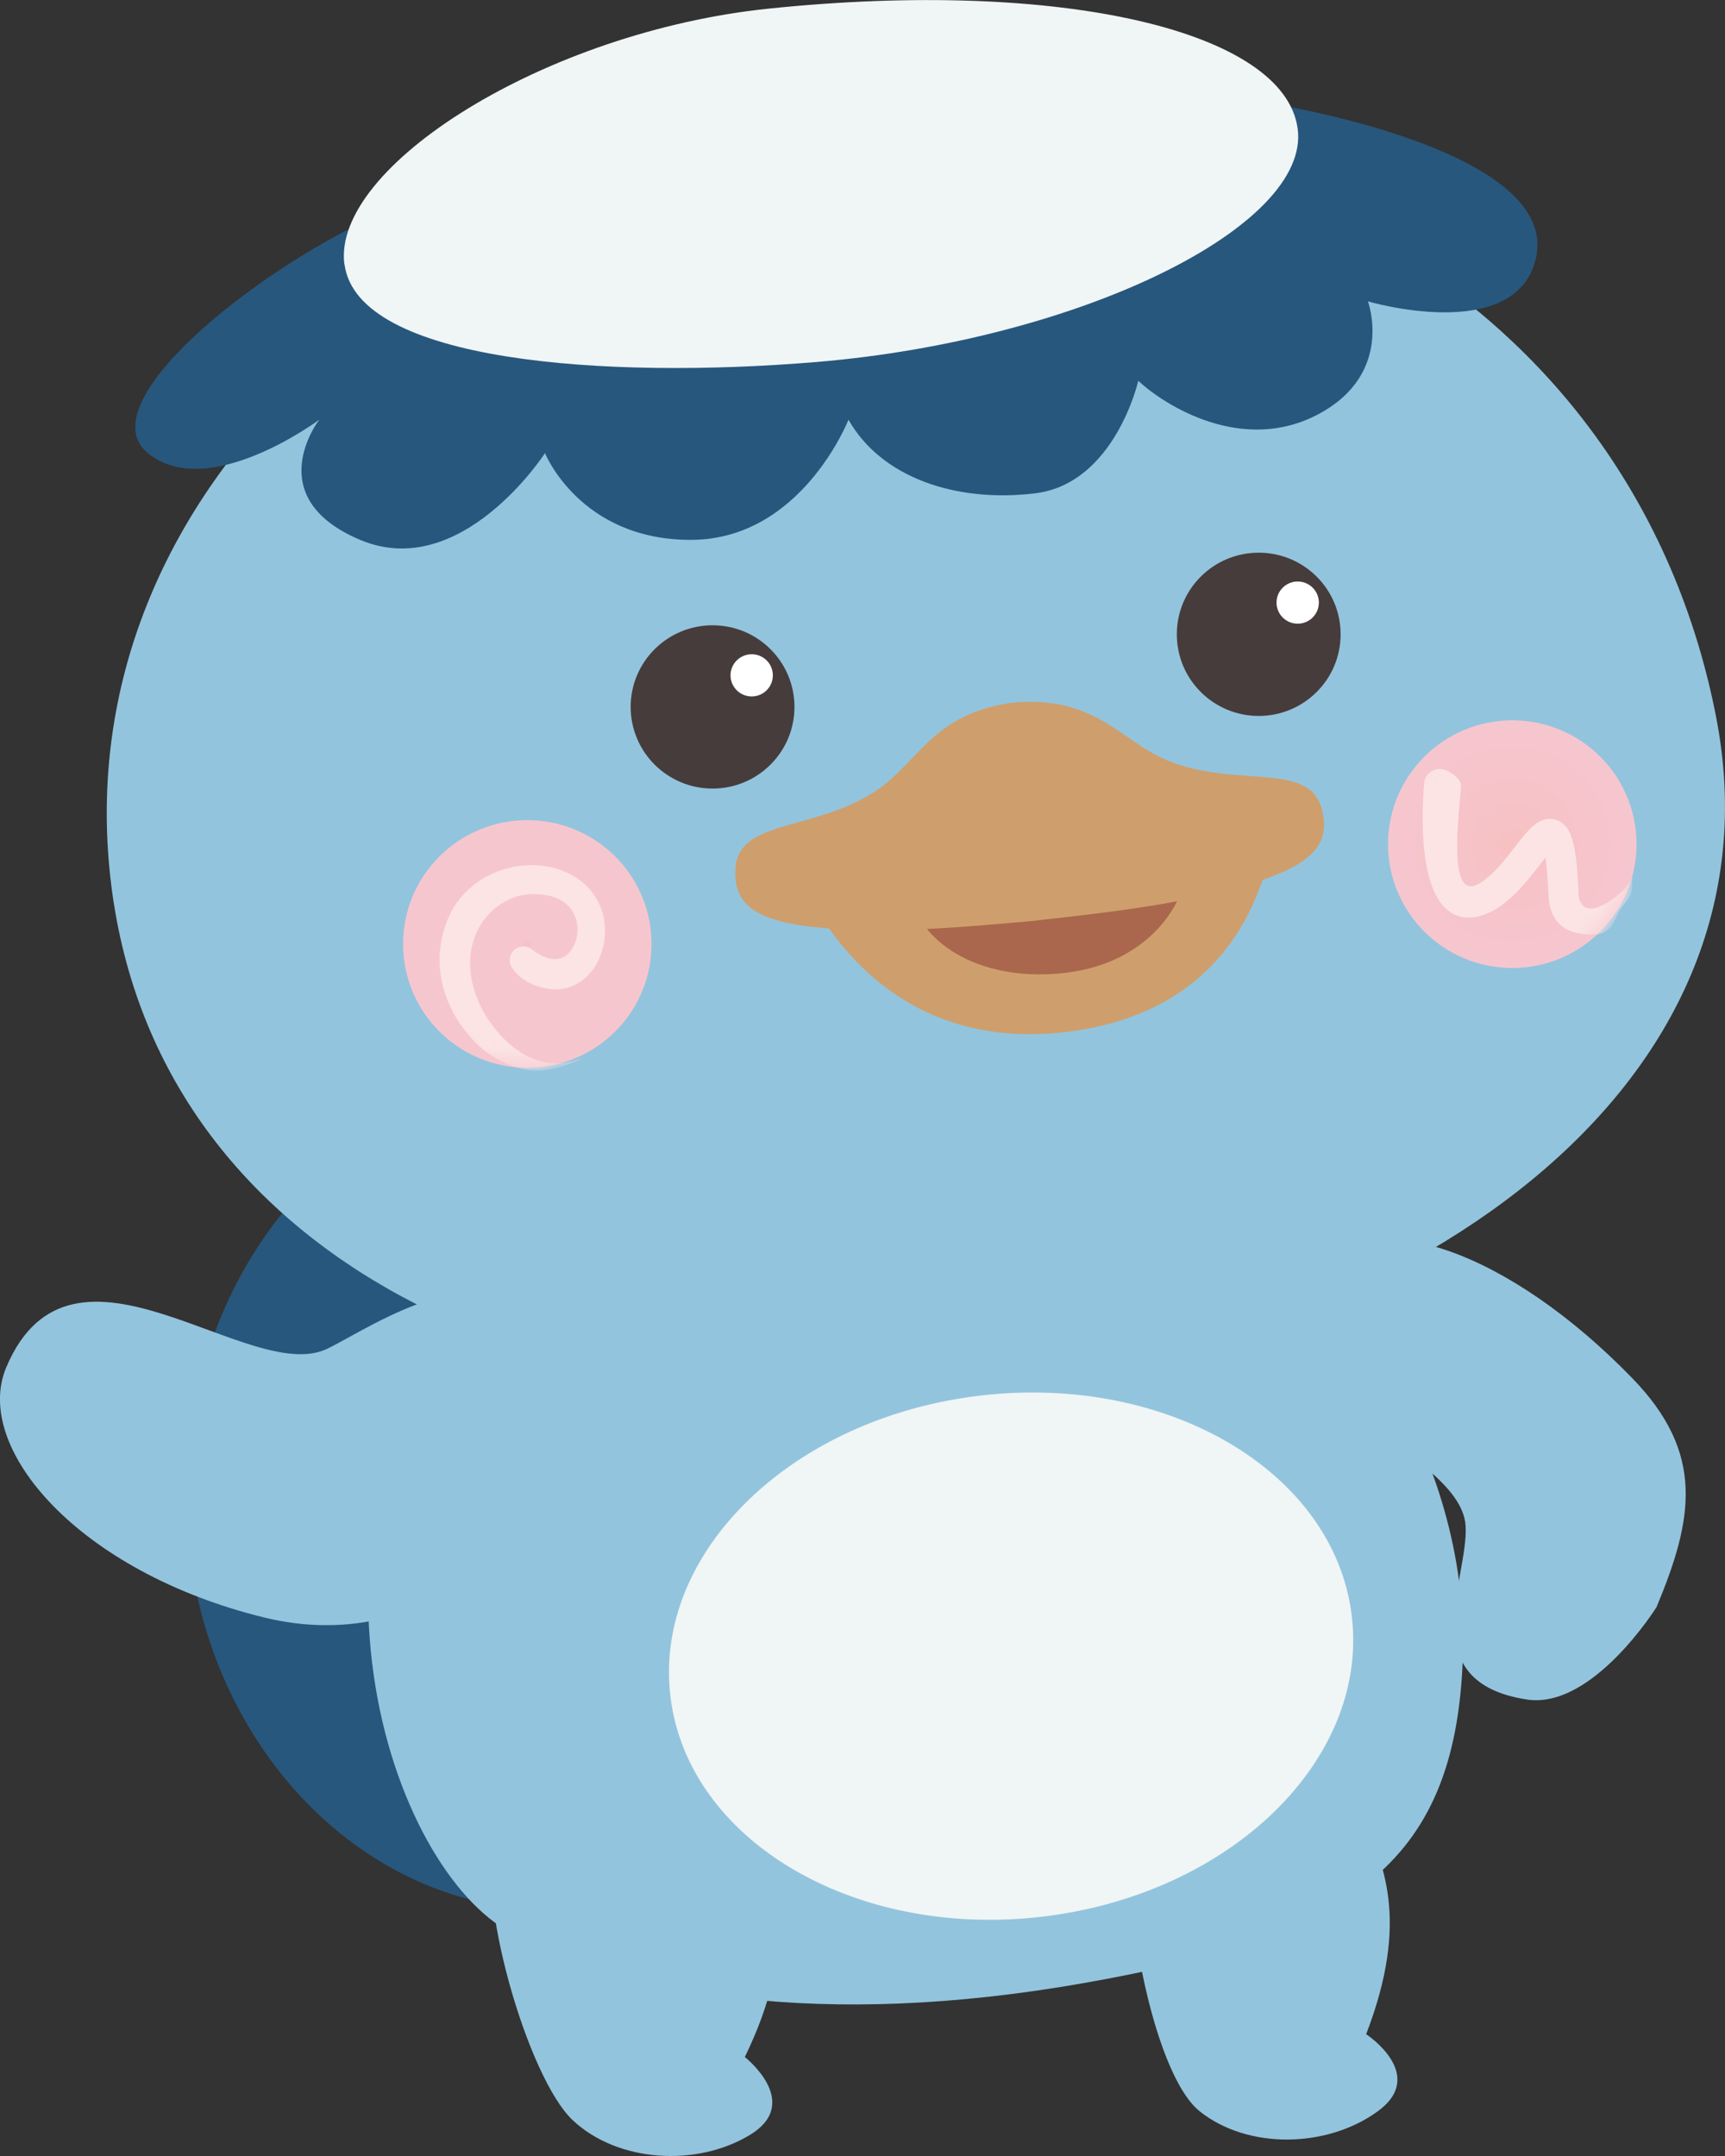
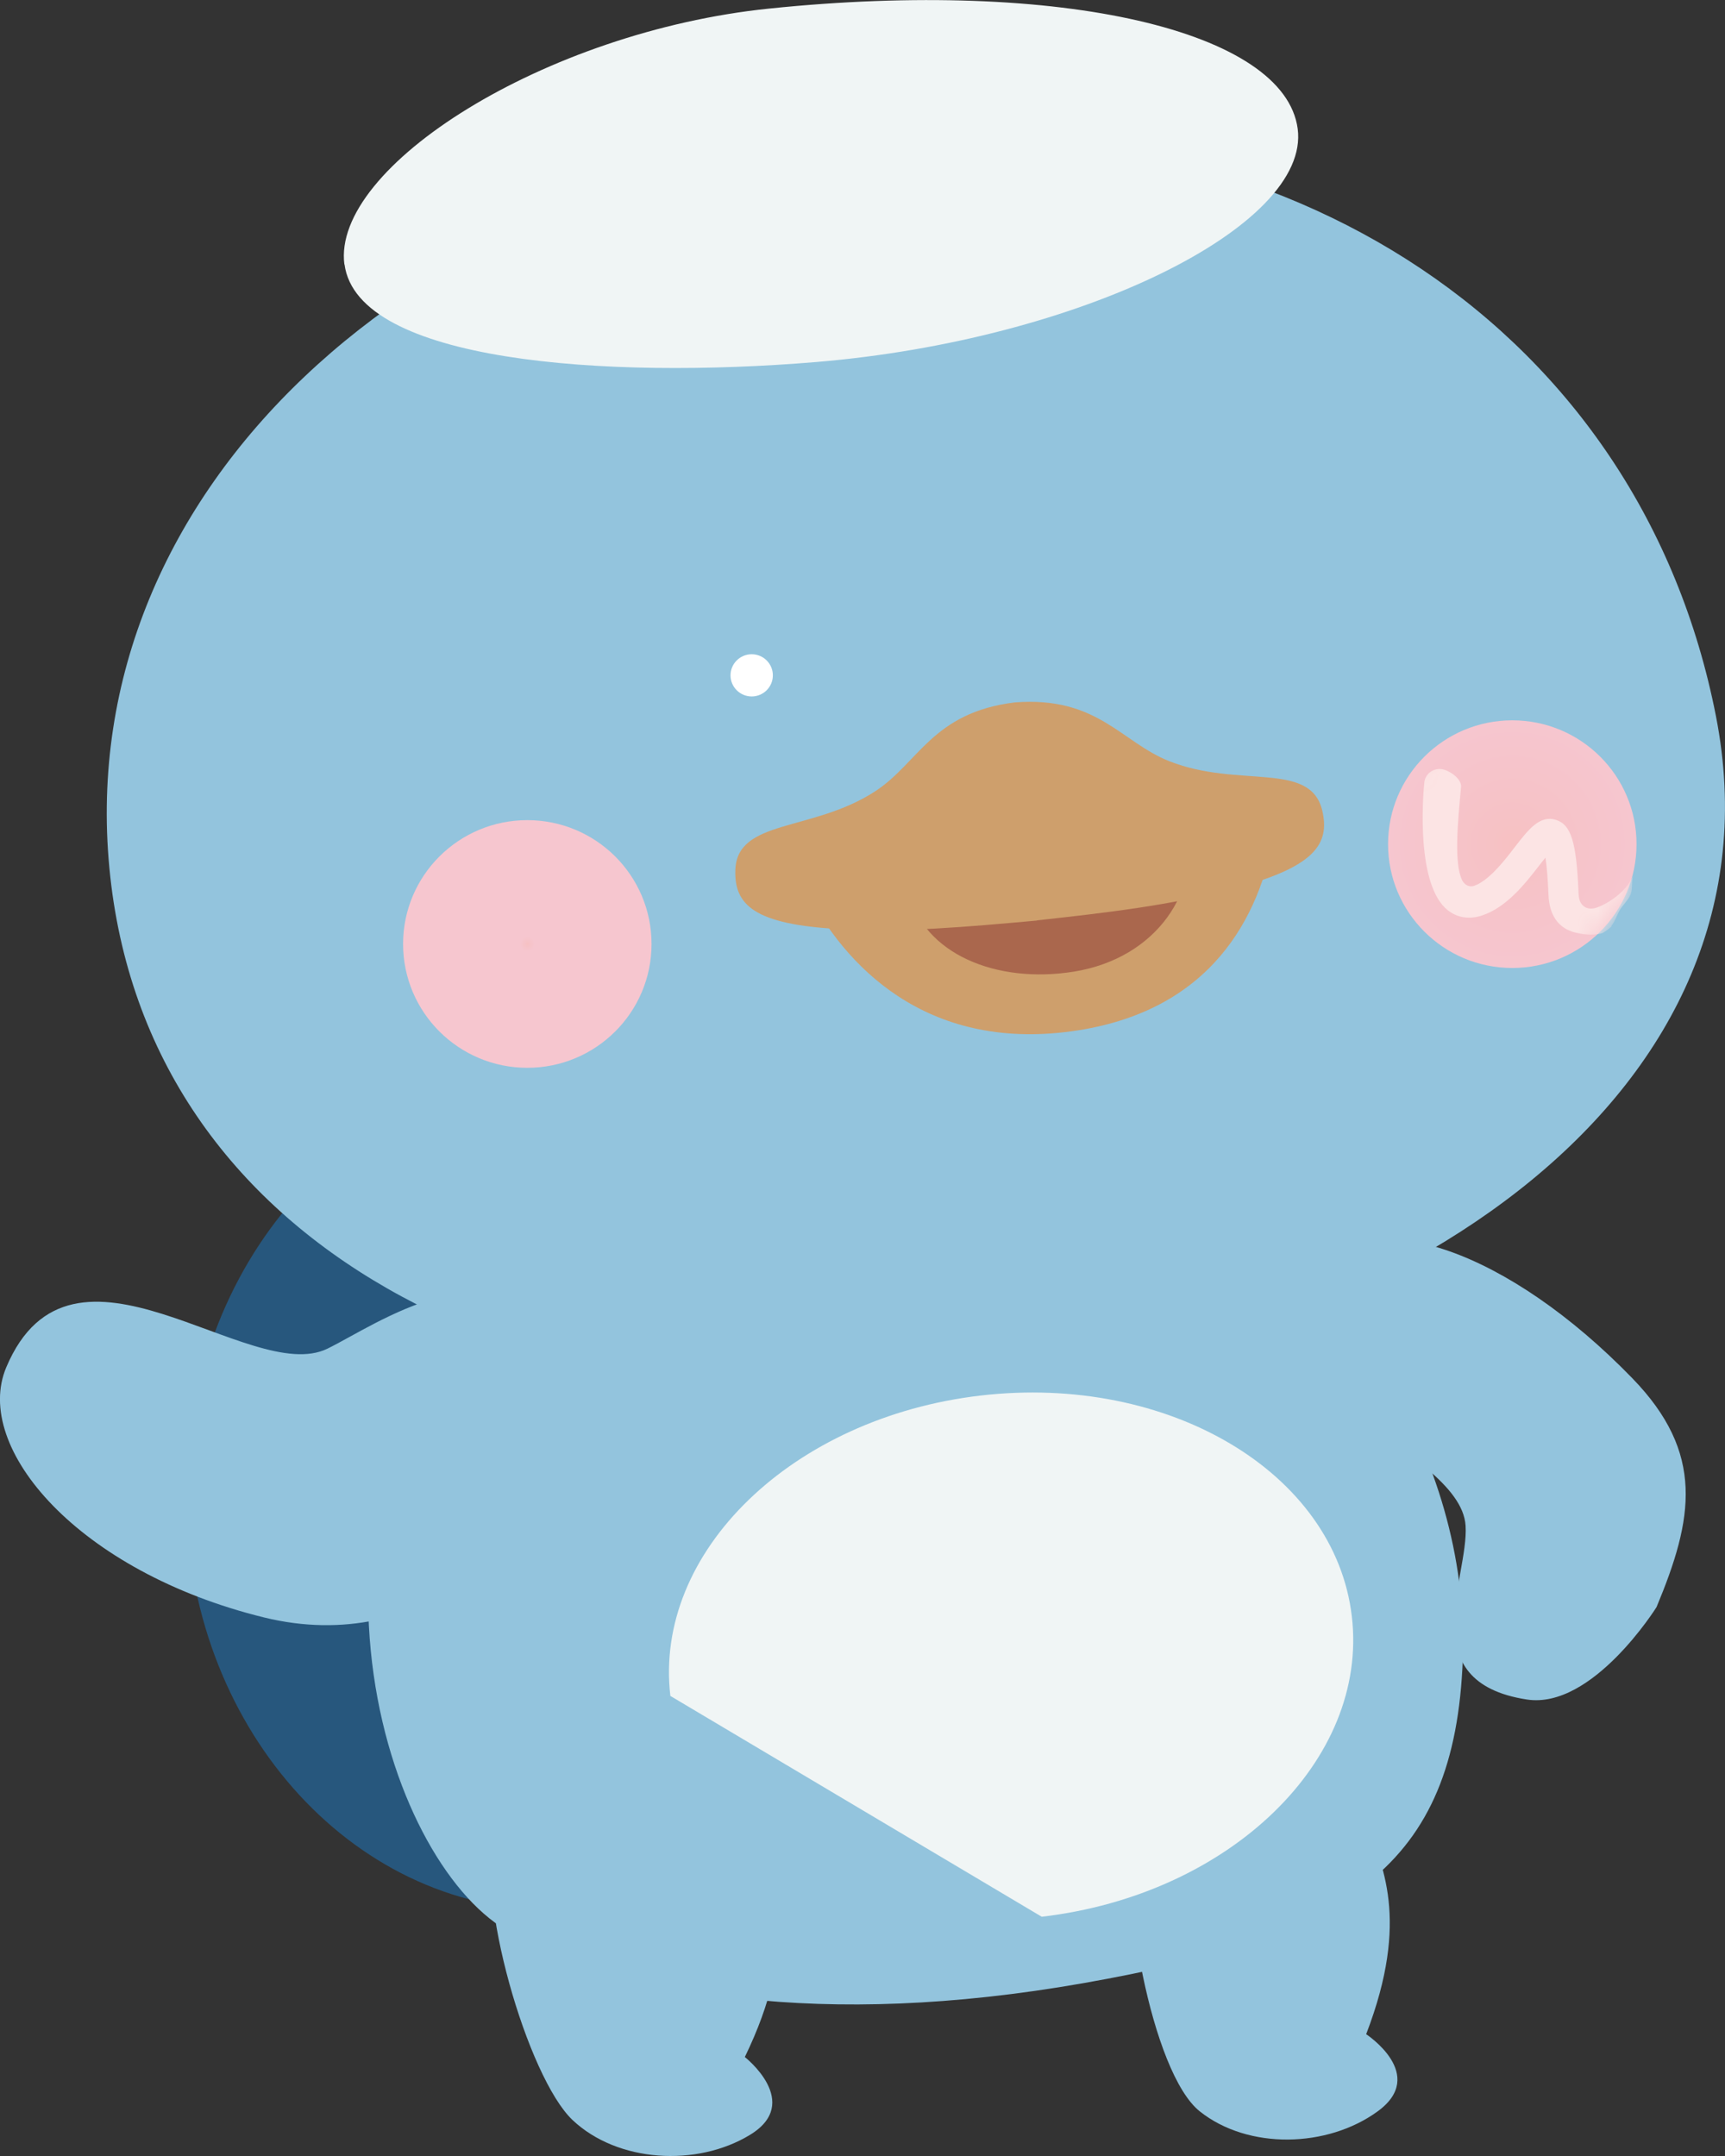
<svg xmlns="http://www.w3.org/2000/svg" width="88" height="110" viewBox="0 0 88 110" fill="none">
  <rect x="0" y="0" width="88" height="110" fill="#333333" stroke="none" />
  <g clip-path="url(#clip0_204_1474)">
    <path d="M28.137 97.445C38.432 97.445 46.778 87.948 46.778 76.234C46.778 64.519 38.432 55.022 28.137 55.022C17.841 55.022 9.496 64.519 9.496 76.234C9.496 87.948 17.841 97.445 28.137 97.445Z" fill="#27577D" />
    <path d="M5.578 44.264C7.418 63.702 26.968 73.145 49.243 71.052C71.519 68.958 91.292 55.698 87.538 36.536C83.703 16.98 65.903 5.034 43.628 7.135C21.352 9.221 3.739 24.827 5.578 44.264Z" fill="#93C4DD" />
-     <path d="M64.213 5.182C67.713 5.717 79.741 8.204 78.318 13.327C77.149 17.551 69.783 15.376 69.783 15.376C69.783 15.376 71.146 19.036 67.288 21.115C63.431 23.194 59.461 20.721 58.068 19.43C58.068 19.43 56.877 24.671 52.81 25.169C48.744 25.666 44.938 24.345 43.285 21.412C43.285 21.412 40.887 27.544 35.234 27.544C29.582 27.544 27.802 23.119 27.802 23.119C27.802 23.119 23.534 29.72 18.373 27.544C13.212 25.369 16.288 21.412 16.288 21.412C16.288 21.412 10.628 25.629 7.552 23.127C4.476 20.625 12.944 13.846 19.163 11.025C24.622 8.553 42.242 1.826 64.205 5.19L64.213 5.182Z" fill="#27577D" />
    <path d="M17.576 13.49C18.239 18.472 30.9 19.363 41.624 18.472C55.09 17.351 66.857 11.545 66.201 6.57C65.538 1.589 54.188 -1.106 39.234 0.438C27.794 1.618 16.913 8.516 17.569 13.498L17.576 13.49Z" fill="#F0F5F5" />
-     <path d="M64.213 36.528C66.52 36.528 68.391 34.663 68.391 32.363C68.391 30.062 66.52 28.198 64.213 28.198C61.905 28.198 60.035 30.062 60.035 32.363C60.035 34.663 61.905 36.528 64.213 36.528Z" fill="#463C3C" />
-     <path d="M66.201 31.821C66.797 31.821 67.281 31.339 67.281 30.744C67.281 30.15 66.797 29.668 66.201 29.668C65.605 29.668 65.121 30.15 65.121 30.744C65.121 31.339 65.605 31.821 66.201 31.821Z" fill="white" />
-     <path d="M36.351 40.233C38.659 40.233 40.529 38.368 40.529 36.067C40.529 33.767 38.659 31.902 36.351 31.902C34.044 31.902 32.173 33.767 32.173 36.067C32.173 38.368 34.044 40.233 36.351 40.233Z" fill="#463C3C" />
    <path d="M38.347 35.533C38.944 35.533 39.427 35.051 39.427 34.456C39.427 33.862 38.944 33.38 38.347 33.38C37.751 33.38 37.267 33.862 37.267 34.456C37.267 35.051 37.751 35.533 38.347 35.533Z" fill="white" />
    <path d="M69.694 92.961C70.469 95.099 71.966 97.883 69.694 103.786C69.694 103.786 72.852 105.85 70.282 107.721C67.72 109.592 63.669 109.688 61.204 107.721C58.739 105.753 57.056 96.205 57.845 92.954C58.634 89.709 67.422 86.658 69.694 92.954V92.961Z" fill="#93C4DD" />
    <path d="M38.906 94.164C39.494 96.361 40.76 99.257 37.997 104.951C37.997 104.951 40.969 107.275 38.258 108.923C35.547 110.572 31.503 110.334 29.209 108.166C26.915 105.998 24.204 96.621 25.27 93.451C26.327 90.281 37.171 87.697 38.906 94.156V94.164Z" fill="#93C4DD" />
    <path d="M62.626 61.712C68.011 64.859 75.019 74.014 74.624 84.645C74.23 95.277 68.704 98.819 55.276 101.18C41.848 103.541 32.144 101.774 26.089 98.618C20.034 95.463 13.815 78.372 24.867 63.478L62.626 61.704V61.712Z" fill="#93C4DD" />
-     <path d="M53.143 97.793C62.743 96.672 69.826 89.811 68.963 82.468C68.101 75.125 59.619 70.082 50.019 71.202C40.418 72.323 33.335 79.184 34.198 86.527C35.06 93.87 43.542 98.914 53.143 97.793Z" fill="#F0F5F5" />
+     <path d="M53.143 97.793C62.743 96.672 69.826 89.811 68.963 82.468C68.101 75.125 59.619 70.082 50.019 71.202C40.418 72.323 33.335 79.184 34.198 86.527Z" fill="#F0F5F5" />
    <path d="M13.465 82.522C21.724 84.549 27.325 78.275 29.314 75.09C29.314 75.09 32.531 71.727 29.269 68.111C24.994 63.36 19.297 67.54 16.705 68.809C12.743 70.747 3.664 61.83 0.32 69.76C-1.415 73.865 3.999 80.198 13.465 82.522Z" fill="#93C4DD" />
    <path d="M83.271 70.317C86.987 74.148 86.391 77.481 84.507 81.995C84.507 81.995 81.245 87.222 77.894 86.71C72.018 85.811 74.937 80.51 74.766 77.845C74.513 73.769 62.567 71.037 67.452 64.696C69.984 61.415 76.978 63.828 83.271 70.317Z" fill="#93C4DD" />
    <path d="M65.002 42.572C64.265 46.744 61.822 51.637 54.665 52.617C47.225 53.634 43.069 49.254 41.14 45.445L65.01 42.579L65.002 42.572Z" fill="#CE9F6C" />
    <path d="M60.533 42.185C61.278 45.356 59.066 48.882 54.784 49.573C50.815 50.211 47.091 48.659 46.346 45.489C45.601 42.319 48.178 39.015 52.095 38.102C56.013 37.189 59.789 39.015 60.533 42.185Z" fill="#AA674D" />
    <path d="M52.9 46.967C49.191 47.301 46.152 47.575 42.875 47.405C38.467 47.175 37.454 46.165 37.513 44.39C37.595 41.777 41.446 42.453 44.633 40.381C46.867 38.933 47.552 36.357 51.768 35.837C56.005 35.511 57.19 37.872 59.67 38.844C63.207 40.233 66.841 38.807 67.452 41.346C67.862 43.069 67.072 44.264 62.797 45.37C59.625 46.194 56.601 46.551 52.892 46.959L52.9 46.967Z" fill="#CE9F6C" />
    <path d="M77.149 49.387C80.649 49.387 83.487 46.559 83.487 43.069C83.487 39.58 80.649 36.751 77.149 36.751C73.649 36.751 70.811 39.58 70.811 43.069C70.811 46.559 73.649 49.387 77.149 49.387Z" fill="url(#paint0_radial_204_1474)" />
    <mask id="mask0_204_1474" style="mask-type:luminance" maskUnits="userSpaceOnUse" x="70" y="36" width="14" height="14">
      <path d="M77.149 49.387C80.649 49.387 83.487 46.559 83.487 43.069C83.487 39.58 80.649 36.751 77.149 36.751C73.649 36.751 70.811 39.58 70.811 43.069C70.811 46.559 73.649 49.387 77.149 49.387Z" fill="white" />
    </mask>
    <g mask="url(#mask0_204_1474)">
      <path d="M82.206 47.234C82.4 46.997 82.489 46.67 82.645 46.41C82.809 46.151 83.062 45.928 83.181 45.646C83.301 45.364 83.219 45.014 83.301 44.71C83.316 44.658 83.331 44.606 83.353 44.554C83.085 45.453 81.975 46.143 81.431 46.314C80.776 46.514 80.597 45.965 80.597 45.965C80.545 45.839 80.53 45.631 80.53 45.601C80.426 42.958 80.15 42.075 79.376 41.83C78.549 41.57 77.968 42.327 77.29 43.203C76.762 43.894 76.114 44.725 75.414 45.104C75.339 45.141 75.265 45.17 75.19 45.2C74.87 45.289 74.684 45.074 74.602 44.933C74.163 44.079 74.364 41.971 74.535 40.152C74.572 39.736 73.939 39.29 73.522 39.238C73.515 39.238 73.507 39.238 73.5 39.238C73.075 39.201 72.695 39.513 72.658 39.936C72.576 40.797 72.256 45.17 73.857 46.44C74.341 46.826 74.967 46.923 75.607 46.707C76.874 46.291 77.827 45.052 78.527 44.153C78.624 44.027 78.735 43.886 78.84 43.76C78.899 44.131 78.959 44.732 78.996 45.675C79.041 46.767 79.562 47.242 79.979 47.442C79.979 47.442 79.994 47.442 80.016 47.457C80.128 47.509 80.232 47.546 80.314 47.569C80.337 47.569 80.359 47.576 80.381 47.583C80.687 47.658 81.238 47.762 81.752 47.606C81.923 47.502 82.094 47.398 82.221 47.249L82.206 47.234Z" fill="#FCE4E4" />
    </g>
    <path d="M26.901 54.48C30.401 54.48 33.238 51.651 33.238 48.162C33.238 44.672 30.401 41.844 26.901 41.844C23.4 41.844 20.563 44.672 20.563 48.162C20.563 51.651 23.4 54.48 26.901 54.48Z" fill="url(#paint1_radial_204_1474)" />
    <mask id="mask1_204_1474" style="mask-type:luminance" maskUnits="userSpaceOnUse" x="20" y="41" width="14" height="14">
-       <path d="M26.901 54.48C30.401 54.48 33.238 51.651 33.238 48.162C33.238 44.672 30.401 41.844 26.901 41.844C23.4 41.844 20.563 44.672 20.563 48.162C20.563 51.651 23.4 54.48 26.901 54.48Z" fill="white" />
-     </mask>
+       </mask>
    <g mask="url(#mask1_204_1474)">
      <path d="M25.485 52.765C25.381 52.646 25.277 52.52 25.173 52.394C25.061 52.245 24.972 52.119 24.904 52.022C24.904 52.022 24.897 52.008 24.89 52C24.569 51.503 24.316 50.961 24.16 50.404C23.936 49.602 23.81 48.414 24.48 47.249C25.046 46.276 26.096 45.63 27.146 45.615C28.316 45.593 29.105 46.038 29.373 46.848C29.604 47.545 29.373 48.399 28.859 48.763C28.293 49.157 27.608 48.808 27.131 48.437C26.826 48.199 26.387 48.258 26.148 48.563C25.992 48.771 25.962 49.03 26.059 49.261C26.059 49.261 26.059 49.275 26.081 49.298C26.096 49.327 26.111 49.357 26.133 49.387C26.305 49.647 26.804 50.263 27.98 50.449C29.492 50.686 30.803 49.416 30.863 47.568C30.863 47.523 30.863 47.494 30.863 47.456C30.863 47.434 30.863 47.412 30.863 47.39C30.863 47.323 30.863 47.271 30.848 47.226C30.833 46.959 30.788 46.699 30.699 46.439C30.624 46.224 30.527 46.023 30.416 45.831C30.416 45.831 30.416 45.823 30.408 45.816C30.267 45.578 30.088 45.363 29.894 45.177C29.887 45.17 29.872 45.155 29.865 45.147C29.842 45.125 29.82 45.11 29.798 45.088C27.802 43.328 23.862 44.034 22.752 47.13C21.613 50.315 23.825 52.698 23.825 52.698C25.143 54.376 26.774 54.591 27.243 54.614C27.258 54.614 27.265 54.614 27.28 54.614C27.34 54.614 27.37 54.614 27.37 54.614C28.71 54.584 29.716 53.975 29.716 53.975C27.75 54.77 26.275 53.656 25.478 52.765H25.485Z" fill="#FCE4E4" />
    </g>
  </g>
  <defs>
    <radialGradient id="paint0_radial_204_1474" cx="0" cy="0" r="1" gradientUnits="userSpaceOnUse" gradientTransform="translate(77.149 43.069) rotate(180) scale(6.338 6.318)">
      <stop stop-color="#F7C1C2" />
      <stop offset="0.24" stop-color="#F6C2C6" />
      <stop offset="1" stop-color="#F6C6CF" />
    </radialGradient>
    <radialGradient id="paint1_radial_204_1474" cx="0" cy="0" r="1" gradientUnits="userSpaceOnUse" gradientTransform="translate(26.908 48.162) rotate(180) scale(0.372 0.371)">
      <stop stop-color="#F7C1C2" />
      <stop offset="0.24" stop-color="#F6C2C6" />
      <stop offset="1" stop-color="#F6C6CF" />
    </radialGradient>
    <clipPath id="clip0_204_1474">
      <rect width="88" height="110" fill="white" />
    </clipPath>
  </defs>
</svg>